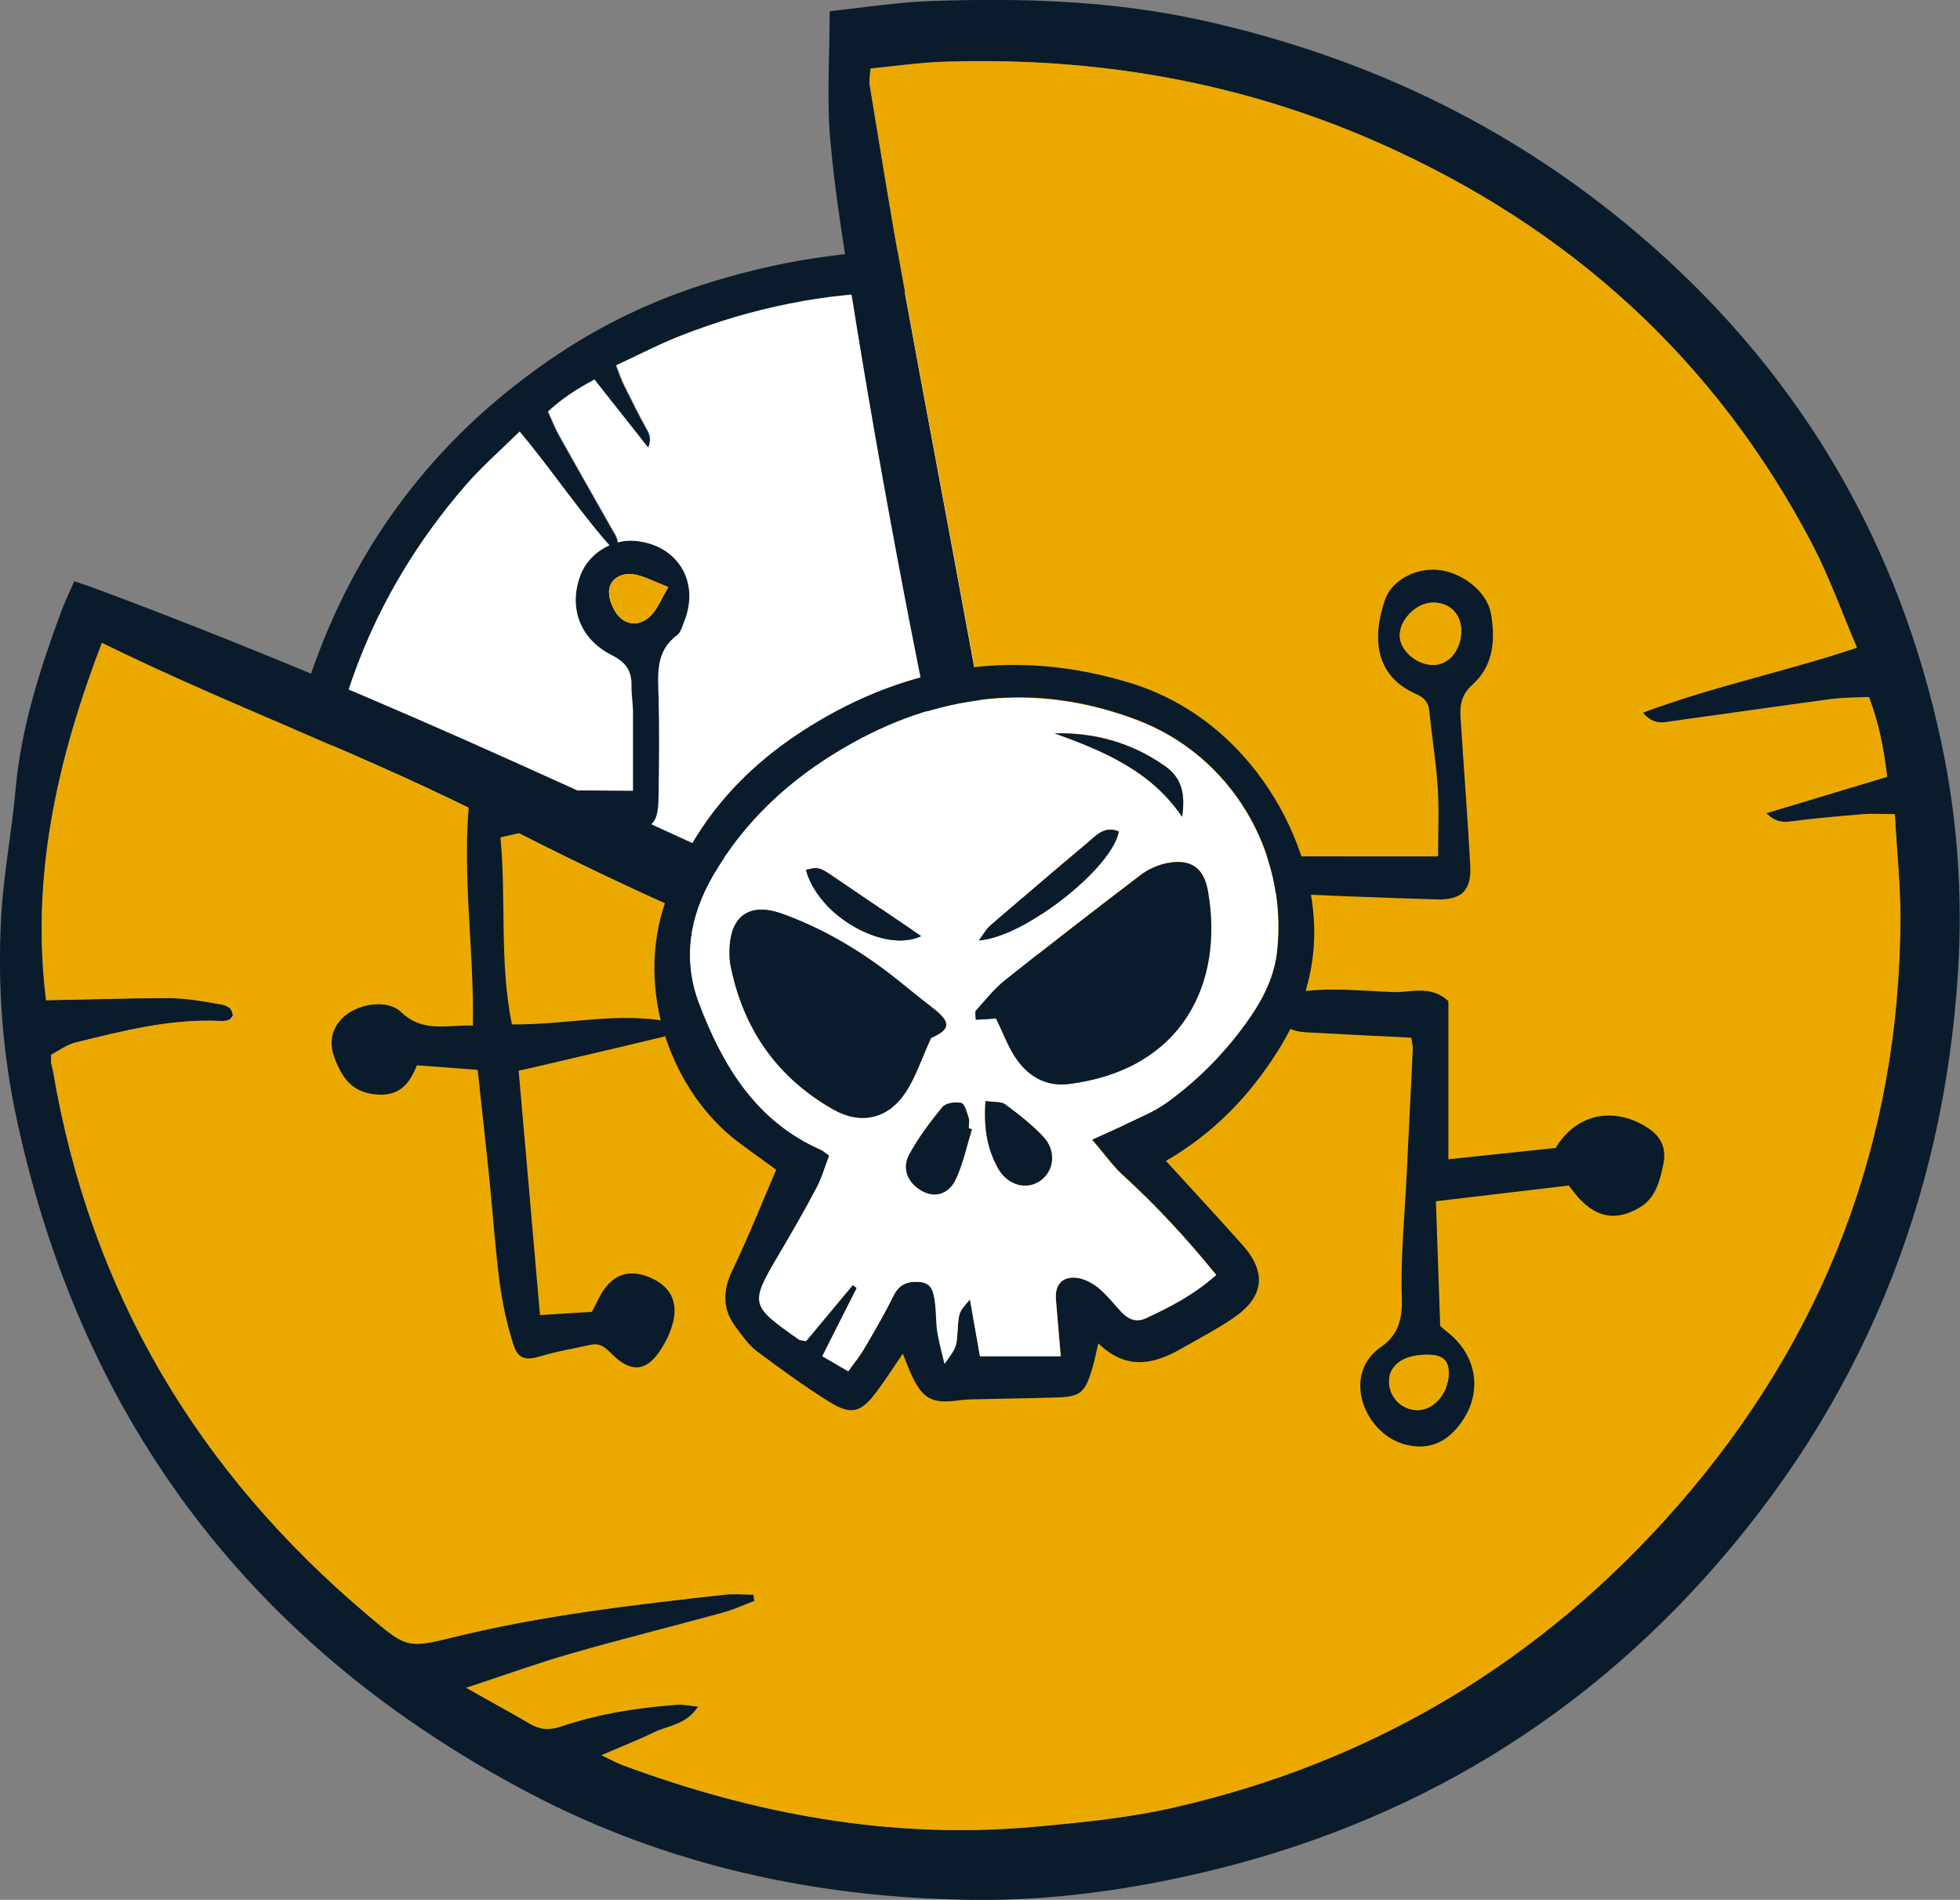
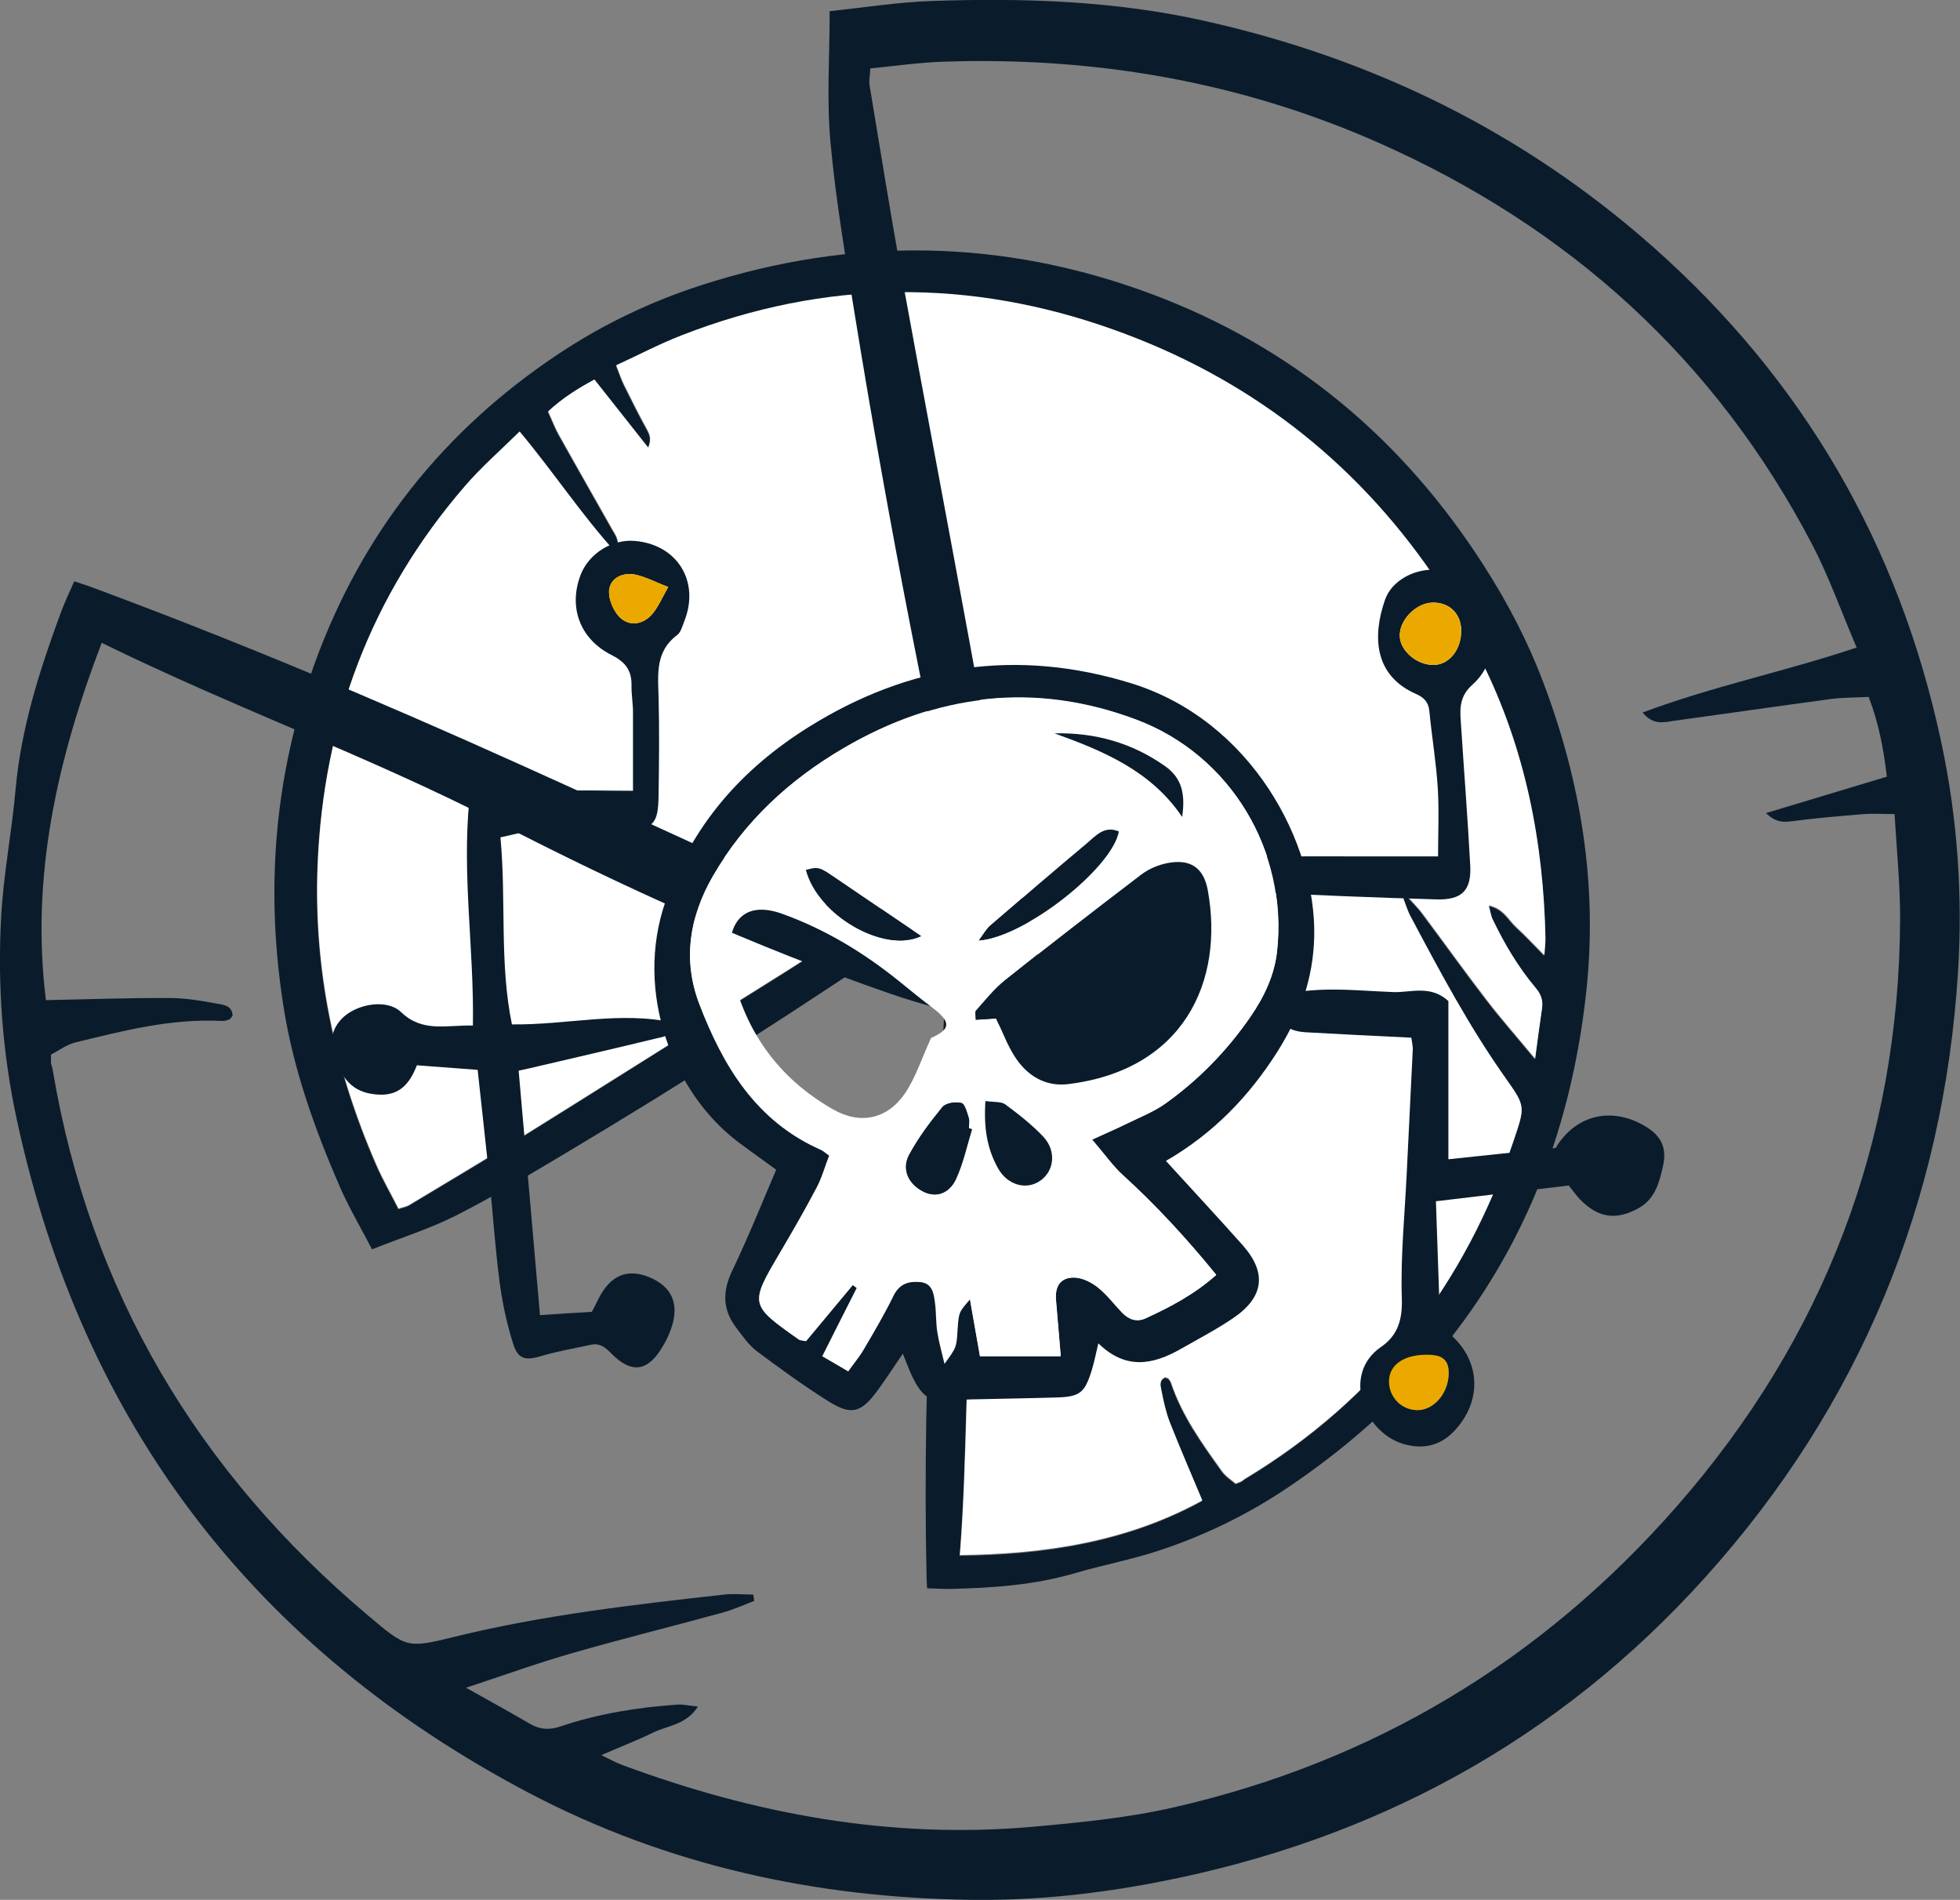
<svg xmlns="http://www.w3.org/2000/svg" version="1.1" viewBox="0 0 1194.9 1158">
  <rect x="0" y="0" width="1194.9" height="1158" fill="#808080" stroke="none" />
  <defs>
    <style>
      .cls-1 {
        fill: #0a1c2b;
      }

      .cls-2 {
        fill: #fff;
      }

      .cls-3 {
        fill: #eba900;
      }
    </style>
  </defs>
  <g>
    <g id="Layer_1">
      <g>
        <g>
          <g>
            <path class="cls-1" d="M565.2,968.3c-.1-2.7-.3-4.4-.3-6.1-1.5-65.2,0-130.4,3-195.5,2.8-59.1,6.3-118.3,9.2-177.4.5-10.8-.6-21.7-1-34-3.9,2.3-6.6,3.6-9.1,5.3-73.8,50.6-149.1,98.8-225.9,144.5-20.9,12.4-41.7,25-63.3,35.9-15.9,8-33.2,13.4-51,20.5-6.6-12.8-14-25.2-19.7-38.3-15.2-35-28-70.7-34.1-108.6-11.5-71.8-5.9-142,18.9-210.4,28.7-79.1,78.4-141.8,148.6-188.5,27.1-18,56.2-31.9,86.8-41.8,92-29.8,184.1-28.5,274.7,5.3,86,32.1,153.2,88.3,202.7,165.7,14.3,22.3,26.6,45.8,35.9,70.4,23.1,60.7,33.5,123.7,26.5,188.7-13.9,129.5-74.8,231-183.2,303.5-23.8,15.9-49.6,28.4-76.7,37.4-17,5.7-34.7,8.9-51.9,14-24.9,7.3-50.5,9-76.2,9.6-4.5,0-9-.3-13.9-.4ZM941.4,582c.3-4.7.7-7.1.6-9.4-1.2-59.2-12.3-116.1-39-169.3-9-17.9-18.2-35.9-29.5-52.3-48.6-70.8-113.8-120.7-194.6-149.5-88-31.4-176.2-30.7-263.6,3.4-13.3,5.2-26.1,11.9-39.8,18.2,1.9,4.9,3.1,8.5,4.8,11.9,4.5,9.1,9.1,18.3,14,27.2,1.8,3.2,2.7,6,.7,11.1-11.5-14.5-22.1-27.9-32.8-41.5-10.4,5.6-19.7,11.5-28.2,19.4,2.4,5.2,4.1,9.8,6.5,14.1,10.8,19.3,21.8,38.6,32.7,57.9,2.1,3.7,5.3,7.4,1.7,13.7-21.1-23.4-37.7-49-58.3-73.4-11.5,11.4-23.2,21.6-33.3,33.2-57.3,66.3-86.3,143.8-89.8,231-2.5,63.4,10.3,123.9,35.5,182,4,9.3,9.1,18.1,13.8,27.4,2.7-.9,4.8-1.2,6.5-2.2,22.9-13.8,45.9-27.4,68.6-41.5,44.5-27.7,88.8-55.8,133.3-83.5,36.1-22.6,72.4-44.9,106-71.3,8.9-7,18.4-7.4,28.9-6.1,6.6.8,9.3,3.6,9.9,9.9,1.3,15.1,3.6,30.1,4.2,45.2,2.5,59.6-.3,119.2-6.2,178.4-6,60.5-4.1,121.1-9,182.3,52.1-.6,102.1-8.2,147.8-33.3-6.9-16.5-13.6-31.9-19.8-47.6-2.4-6.2-3.8-12.8-5.1-19.3-.5-2.7-1.7-6.4,2.3-8.2.8.3,1.6.3,2,.8.7.7,1.3,1.6,1.6,2.6,6.7,20,18.9,36.9,31,53.8,2.3,3.2,5.9,5.4,8.4,7.6,2-.8,2.7-1,3.3-1.3.9-.5,1.7-1.3,2.6-1.8,80.4-48.5,134-118.2,163.8-206.8,6.6-19.7,7-20.1-4.8-36.6-22.3-31.4-40.3-65.2-58.3-99.1-1.9-3.5-3-7.4-4.5-11.1.8-.5,1.6-.9,2.3-1.4,3.1,3.5,6.6,6.7,9.3,10.5,13.1,17.5,25.8,35.3,39.1,52.6,8.9,11.6,18.6,22.5,29.7,36,1.6-11.9,2.8-21.2,4.2-30.5.7-4.9-.5-8.6-3.8-12.5-10.7-12.7-19.2-26.9-26.3-41.9-1.1-2.3-1.4-4.9-2.4-8.5,9.1,1.8,12,8.9,17,13.4,5.4,4.9,10.3,10.2,16.8,16.8Z" />
            <path class="cls-2" d="M941.4,582c-6.6-6.6-11.5-11.9-16.8-16.8-5-4.5-7.9-11.6-17-13.4,1,3.5,1.3,6.2,2.4,8.5,7.2,15,15.6,29.2,26.3,41.9,3.3,3.9,4.5,7.6,3.8,12.5-1.4,9.3-2.6,18.6-4.2,30.5-11.1-13.4-20.8-24.4-29.7-36-13.3-17.3-26-35.1-39.1-52.6-2.8-3.7-6.2-7-9.3-10.5-.8.5-1.6.9-2.3,1.4,1.5,3.7,2.6,7.6,4.5,11.1,18,33.9,36,67.7,58.3,99.1,11.7,16.5,11.4,16.9,4.8,36.6-29.8,88.6-83.4,158.3-163.8,206.8-.9.5-1.7,1.3-2.6,1.8-.6.4-1.3.5-3.3,1.3-2.5-2.2-6.2-4.4-8.4-7.6-12.1-16.9-24.3-33.8-31-53.8-.3-.9-1-1.9-1.6-2.6-.4-.4-1.3-.5-2-.8-4,1.8-2.8,5.4-2.3,8.2,1.3,6.5,2.7,13.1,5.1,19.3,6.2,15.7,12.9,31.2,19.8,47.6-45.7,25.1-95.6,32.7-147.8,33.3,4.9-61.1,3-121.8,9-182.3,5.9-59.2,8.7-118.8,6.2-178.4-.6-15.1-2.9-30.1-4.2-45.2-.6-6.2-3.3-9.1-9.9-9.9-10.5-1.2-19.9-.9-28.9,6.1-33.6,26.3-69.8,48.7-106,71.3-44.5,27.8-88.8,55.8-133.3,83.5-22.7,14.1-45.7,27.7-68.6,41.5-1.7,1-3.9,1.3-6.5,2.2-4.7-9.3-9.8-18.1-13.8-27.4-25.2-58-38-118.5-35.5-182,3.5-87.2,32.5-164.7,89.8-231,10-11.6,21.7-21.8,33.3-33.2,20.5,24.5,37.2,50,58.3,73.4,3.5-6.4.4-10-1.7-13.7-10.9-19.3-21.9-38.5-32.7-57.9-2.4-4.3-4.1-8.9-6.5-14.1,8.5-7.9,17.8-13.8,28.2-19.4,10.7,13.6,21.3,27,32.8,41.5,2.1-5.1,1.1-7.9-.7-11.1-4.9-8.9-9.5-18.1-14-27.2-1.7-3.4-2.8-7-4.8-11.9,13.7-6.3,26.4-13,39.8-18.2,87.4-34.1,175.6-34.9,263.6-3.4,80.7,28.8,146,78.7,194.6,149.5,11.3,16.5,20.5,34.4,29.5,52.3,26.6,53.2,37.8,110.2,39,169.3,0,2.3-.3,4.6-.6,9.4Z" />
          </g>
          <g>
            <path class="cls-1" d="M45.3,354.3c3.7,1.3,6.1,2,8.4,2.8,89,32.9,176.4,69.7,262.9,108.7,78.6,35.4,156.6,71.8,235.1,107.3,14.4,6.5,29.7,10.8,46.6,16.8-1-6.5-1.4-10.9-2.4-15.2-29-126.9-54-254.6-74.8-383-5.6-34.9-11.6-69.8-14.8-104.9-2.4-25.8-.5-52.1-.5-80,20.9-2.2,41.6-5.5,62.3-6.2,55.4-1.9,110.6-.2,165.2,11.9,103.3,22.9,195.3,67.9,274.6,138.1,91.7,81.2,150,181.9,175.6,301.9,9.9,46.3,13.1,93.1,10.2,139.9-8.8,140.4-59.9,264.4-154.1,369-89.4,99.3-201.4,160.1-332.7,185.6-37.9,7.4-76.2,11.5-114.5,11-94.6-1.2-185.4-20.8-269.6-65C155.2,1004.9,50.4,868.2,10.3,682.7c-8.8-40.7-11.9-82.3-9.6-123.8,1.4-26,6.5-51.8,8.8-77.8,3.4-37.7,14.8-73.1,27.8-108.3,2.3-6.1,5.1-12,8-18.6ZM366.8,1069.9c6.2,3,9.2,4.7,12.3,5.8,80.7,30,163.7,45.4,250,37.8,29-2.6,58.3-5.4,86.6-11.9,121.8-27.8,224.2-89.5,306.4-183.3,89.6-102.3,135.8-222.1,136.3-358.6,0-20.8-2.1-41.6-3.4-63.5-7.7,0-13.2-.4-18.7,0-14.8,1.2-29.6,2.5-44.3,4.4-5.3.7-9.6.5-15.4-5,25.8-7.8,49.6-14.9,73.7-22.2-2-17.1-5-32.9-11.1-48.6-8.3.4-15.5.3-22.5,1.2-31.9,4.3-63.8,8.9-95.8,13.3-6.1.8-12.8,3.2-19.5-5,43-16.1,86.5-24.9,130.5-39.6-9.3-21.7-16.8-43-27.1-62.8-59.1-113-148.4-193.6-264.6-245-84.5-37.3-173.2-52.4-265.2-49.3-14.7.5-29.3,2.6-44.4,4.1-.2,4.1-.9,7.2-.5,10.1,6.4,38.4,12.5,76.8,19.4,115.1,13.7,75.1,27.9,150,41.7,225.1,11.2,61,22.1,122,39.8,181.5,4.7,15.8.2,28.8-7.1,42.3-4.6,8.5-9.9,10.7-18.6,8.1-21.1-6.3-42.6-11.2-63.4-18.5-82-28.5-161.2-64.2-238.1-103.9-78.6-40.5-161.7-70.3-241.8-109.7-27.1,70.9-43.4,142.6-34,217.8,26-.5,50.5-1.4,75.1-1.3,9.6,0,19.4,1.6,28.9,3.4,4,.7,9.6,1.1,9.8,7.4-.8.9-1.3,2-2.1,2.3-1.4.6-2.9.9-4.4.9-30.7-1.6-60,5.9-89.4,13.1-5.5,1.4-10.5,5.2-14.8,7.4,0,3.2-.1,4.2,0,5.2.3,1.5.9,3,1.1,4.5,22.7,134.7,88.3,244.6,192.2,332.2,23.2,19.5,23.5,20.2,52.1,13.1,54.4-13.4,109.8-19.7,165.2-25.9,5.8-.6,11.6,0,17.5,0,.2,1.3.4,2.6.6,3.9-6.4,2.4-12.6,5.3-19.2,7.1-30.6,8.4-61.5,16-92,24.8-20.4,5.8-40.4,13.1-64.5,21,15.3,8.6,27.2,15.1,39,22,6.2,3.6,11.9,3.9,18.9,1.5,22.9-7.7,46.7-11.5,70.8-13.2,3.7-.3,7.4.7,12.7,1.2-7.3,11.3-18.5,11.5-27.2,15.8-9.4,4.6-19.3,8.4-31.7,13.8Z" />
-             <path class="cls-3" d="M366.8,1069.9c12.4-5.4,22.3-9.2,31.7-13.8,8.7-4.3,19.9-4.5,27.2-15.8-5.3-.6-9.1-1.5-12.7-1.2-24.1,1.7-47.9,5.5-70.8,13.2-7,2.4-12.7,2.1-18.9-1.5-11.8-6.9-23.8-13.4-39-22,24.1-7.9,44.1-15.1,64.5-21,30.5-8.7,61.4-16.4,92-24.8,6.5-1.8,12.8-4.7,19.2-7.1-.2-1.3-.4-2.6-.6-3.9-5.8,0-11.7-.6-17.5,0-55.5,6.2-110.8,12.5-165.2,25.9-28.6,7-28.9,6.4-52.1-13.1-104-87.6-169.6-197.5-192.2-332.2-.3-1.5-.9-3-1.1-4.5-.2-1,0-2,0-5.2,4.3-2.2,9.2-6,14.8-7.4,29.3-7.3,58.7-14.8,89.4-13.1,1.5,0,3-.3,4.4-.9.8-.3,1.3-1.4,2.1-2.3-.3-6.3-5.9-6.7-9.8-7.4-9.5-1.7-19.2-3.3-28.9-3.4-24.6,0-49.1.8-75.1,1.3-9.5-75.2,6.8-146.9,34-217.8,80.1,39.4,163.2,69.2,241.8,109.7,77,39.7,156.1,75.3,238.1,103.9,20.8,7.2,42.3,12.2,63.4,18.5,8.7,2.6,14,.4,18.6-8.1,7.3-13.6,11.8-26.5,7.1-42.3-17.7-59.5-28.6-120.6-39.8-181.5-13.8-75-28.1-150-41.7-225.1-7-38.3-13.1-76.7-19.4-115.1-.5-2.9.2-5.9.5-10.1,15.1-1.4,29.7-3.6,44.4-4.1,92-3.1,180.8,11.9,265.2,49.3,116.2,51.4,205.5,132,264.6,245,10.3,19.8,17.9,41.1,27.1,62.8-44.1,14.7-87.6,23.5-130.5,39.6,6.7,8.2,13.4,5.8,19.5,5,31.9-4.4,63.8-9,95.8-13.3,7-.9,14.2-.8,22.5-1.2,6.1,15.7,9.1,31.5,11.1,48.6-24.1,7.3-47.9,14.4-73.7,22.2,5.8,5.6,10.1,5.7,15.4,5,14.7-1.9,29.5-3.2,44.3-4.4,5.5-.5,11,0,18.7,0,1.2,21.9,3.4,42.7,3.4,63.5-.5,136.5-46.7,256.2-136.3,358.6-82.2,93.8-184.6,155.5-306.4,183.3-28.3,6.5-57.6,9.3-86.6,11.9-86.3,7.6-169.3-7.8-250-37.8-3.1-1.2-6.1-2.9-12.3-5.8Z" />
          </g>
        </g>
        <g>
          <g>
            <path class="cls-1" d="M254.2,649.2c-4.1,10.5-10,18.7-23.3,18-13.5-.7-21.4-6.8-27.2-23.1-3.4-9.4-1.1-18.3,6.3-24.7,9-7.7,26.2-10.5,34.5-2.5,13.1,12.6,27.6,7.8,43.8,8.2.8-46.4-6.8-91.7-2.1-138.2,17.3-1.7,33.6-3.9,50-4.7,15.9-.8,31.9-.2,49.7-.2,0-15.9,0-31.9,0-47.9,0-5.4-1-10.8-.9-16.1.2-9-3.4-14.3-11.9-18.6-19.6-9.8-26.6-29.2-19.2-48.8,4.9-13.1,19.2-22.1,33.1-20.9,25.9,2.2,39.8,24.7,30.2,48.9-1.2,3-2.1,6.8-4.4,8.5-13.3,9.9-11.7,23.8-11.3,37.8.5,19.9.3,39.9,0,59.8-.2,17.9-3.2,20.8-20.7,20.8-17.1,0-34.2-.5-51.3.2-7.9.3-15.6,2.9-24.4,4.7,3.6,38.6-.7,76.7,7,114,33.5.4,65.9-8.2,98.3-1.1-.1,8-5.6,8.6-10.1,9.6-25.6,6.2-51.2,12.1-76.8,18.1-2.1.5-4.1.9-7.3,1.6,4.3,49.6,8.7,99,13,149,10.3-.7,20.9-1.4,31.6-2,1.5-2.9,2.8-5.2,3.9-7.6,7.2-14.6,17.6-19.1,31.2-13.5,13.9,5.8,18.5,16.5,13.2,31.5-1.2,3.5-2.9,7-4.8,10.2-9.1,15.9-19.2,17.5-31.8,4.6-3.8-3.9-7.1-6.3-12.4-5.1-9.9,2.2-19.9,3.8-29.6,6.7-9.8,3-14.6,2.4-17.6-7.2-3.9-12.2-6.6-24.9-8.3-37.6-2.7-20.7-4.1-41.7-6.2-62.5-2.2-21.9-4.7-43.8-7.2-67-11.6-.9-23.2-1.7-37.3-2.8ZM407.4,357.8c-8-3-14-6.3-20.4-7.6-6.8-1.3-14.1,1.6-15.5,8.5-1,4.8,1.6,11.5,4.7,15.7,5.9,7.8,15.6,7.2,22-.8,3.2-4,5.3-9,9.2-15.8Z" />
            <path class="cls-1" d="M860.6,632.5c-22.6-1.1-43.5-2.1-64.5-3.3-13-.8-18.1-6.7-18.3-21.7,23.5-6.9,47.9-3.7,71.7-2.8,10.4.4,22.6-4.6,33.5,5.5v96.4c22.7-2.4,43.9-4.6,65.4-6.9,12.2-20.4,34.7-25.7,55.6-12.6,8.9,5.6,12.2,12.9,9.9,23.3-2.2,10-4.7,20.1-14.6,25.8-13.8,7.9-25.1,6.3-36.3-5.4-2.2-2.3-4-5-6.6-8.2-26.8,3.2-53.9,6.4-81,9.6.9,26.8,1.8,51.4,2.6,76,1.2,1.1,2.4,2.2,3.6,3.1,21,15.9,23,42.1,4.7,61.2-8.8,9.1-19.4,11.1-31.2,7.5-24.1-7.6-36.9-42.6-13.3-58.9,10.5-7.2,13.3-16.9,12.8-30.2-.8-25.2,1.8-50.5,3-75.7,1.2-25.3,2.5-50.5,3.7-75.8,0-2-.5-4.1-.9-6.9ZM863.7,859.5c10,.3,18.9-9.6,19.5-21.5.4-8.1-3-11.8-11.1-12.2-15.1-.7-25,5.5-25.2,15.9-.2,9.6,7.3,17.5,16.9,17.8Z" />
            <path class="cls-1" d="M737,522.7c17.2-.3,32.1-.6,46.9-.7,15.6-.1,31.2,0,46.8,0s29.9,0,46,0c0-14.6.7-28.4-.2-42.1-1-15.5-3.6-30.9-5.1-46.4-.5-5.7-3.5-8.5-8.3-10.6-25.4-11.2-26.5-35.1-18.7-57.4,4.1-11.7,18.1-19.1,31.4-18.2,14.9,1,30.7,13,33.1,26.6,2.9,15.9,1.6,31.9-11.2,43.4-7.3,6.5-7.8,13.4-7.2,21.5,1.9,29.4,4.2,58.9,5.8,88.3.9,15.6-4.9,21.6-20.8,21.1-36.5-1.1-73-2.5-109.5-4.4-15.7-.8-21.7-5.4-28.9-21.1ZM890.8,383.9c-.2-10-7.3-16.8-17.4-16.6-10.4.2-20.8,11.1-20,21.1.7,8.7,10.6,17,20.5,16.9,9.7,0,17.2-9.6,16.9-21.4Z" />
            <path class="cls-3" d="M407.4,357.8c-3.9,6.8-5.9,11.8-9.2,15.8-6.4,8-16.1,8.7-22,.8-3.2-4.2-5.7-10.9-4.7-15.7,1.4-6.9,8.6-9.8,15.5-8.5,6.4,1.2,12.5,4.5,20.4,7.6Z" />
            <path class="cls-3" d="M863.7,859.5c-9.6-.3-17.1-8.2-16.9-17.8.2-10.4,10.1-16.6,25.2-15.9,8.1.4,11.5,4.1,11.1,12.2-.5,11.9-9.5,21.8-19.5,21.5Z" />
            <path class="cls-3" d="M890.8,383.9c.3,11.8-7.2,21.3-16.9,21.4-9.8,0-19.8-8.2-20.5-16.9-.8-10,9.6-20.9,20-21.1,10-.2,17.1,6.6,17.4,16.6Z" />
          </g>
          <g>
            <path class="cls-1" d="M710.8,707.6c16.4,18,31.8,34.5,46.8,51.4,14.9,16.8,13,31.7-5.9,44.5-10.2,6.9-21.3,12.7-32,18.8-16.6,9.4-33.2,13-50.1-3.5-1.6,6.6-2.5,11.5-4,16.3-4.3,14-7.3,16.3-21.7,16.7-16.1.5-32.3.7-48.5,1.1-3.8,0-7.5.2-11.3.7-15.6,2.1-21.5-.9-28.1-14.9-1.8-3.8-3.3-7.9-5.6-13.6-5.6,8.2-10.4,15.6-15.6,22.7-9.9,13.4-15.8,15.1-29.8,6.3-15-9.4-29.4-19.9-43.6-30.5-5-3.8-8.8-9.4-12.7-14.5-8.3-11-8.3-22.2-2.2-34.8,9.5-19.8,17.7-40.3,26.7-61.3-7.9-5.8-15.7-11.3-23.3-17-39.6-29.9-63.4-91.2-44.2-146.5,16.1-46.5,46.5-80.9,87.4-106.4,61.4-38.3,127-48.1,196.6-26.6,73.3,22.7,112.8,97.3,111.5,154.5-.6,25.7-8.9,48.5-22.3,69.8-17.2,27.2-39,50-68.1,66.8ZM665.6,694.6c9.5-4.3,15.3-6.8,20.9-9.6,8.2-4,16.9-7.4,24.2-12.6,20.3-14.5,37.5-32.2,51.7-52.8,8.3-12.1,14.6-25.2,16.2-40,6.6-60.9-28.3-119.4-85.8-141-61.9-23.3-121.6-15.9-178.2,17.2-33.1,19.3-60.6,44.6-80,78.1-14.2,24.7-18.4,51-8.3,77.6,14.4,38,34.7,71.9,74.3,89.2,1.4.6,2.6,1.8,5,3.5-2.7,7-4.5,13.7-7.7,19.6-7,13.3-14.6,26.4-22.2,39.4-18.7,31.7-18.7,31.9,11.5,53.2.8.5,2,.5,4.3.9,9.2-11.1,18.9-22.6,28.5-34.2.8.6,1.6,1.2,2.4,1.8-6.9,13.6-13.7,27.2-21,41.6,5.9,3.4,10.4,6.1,15.8,9.2,3.6-5,7-9,9.6-13.6,6.2-10.7,12.5-21.4,18-32.5,3.5-7,8.7-8.9,15.7-8.4,8.1.6,8.8,6.9,9.6,12.7.8,5.8.6,11.9,1.4,17.7.9,5.9,2.6,11.8,4.4,19.5,7.4-10.1,7.3-10.1,8-21,.7-10.6.9-10.6,7.5-18.2,2.1,12,4.1,23.4,6.1,34.6h49.2c-1-12.2-2-23.2-2.9-34.3-.7-8.6,3.1-14,11.6-13.6,4.8.2,10.1,2.9,14,6,5.4,4.3,9.7,10.1,14.5,15.1,4.1,4.3,8.9,6.3,14.6,3.7,15.1-6.9,29.7-14.6,43-26.4-18-22.1-36.5-42.2-56.8-60.7-6.2-5.6-11-12.6-19-21.9Z" />
            <path class="cls-2" d="M665.6,694.6c7.9,9.2,12.8,16.3,19,21.9,20.3,18.5,38.8,38.5,56.8,60.7-13.3,11.8-27.9,19.5-43,26.4-5.7,2.6-10.5.6-14.6-3.7-4.8-5.1-9.1-10.8-14.5-15.1-3.9-3.1-9.2-5.8-14-6-8.5-.4-12.3,5-11.6,13.6.9,11.1,1.9,22.1,2.9,34.3h-49.2c-2-11.1-4-22.5-6.1-34.6-6.6,7.6-6.8,7.6-7.5,18.2-.7,10.8-.5,10.8-8,21-1.8-7.7-3.5-13.5-4.4-19.5-.9-5.8-.6-11.8-1.4-17.7-.8-5.8-1.5-12.2-9.6-12.7-7-.5-12.2,1.4-15.7,8.4-5.4,11.1-11.7,21.8-18,32.5-2.6,4.5-6.1,8.6-9.6,13.6-5.4-3.2-9.9-5.8-15.8-9.2,7.2-14.4,14.1-28,21-41.6-.8-.6-1.6-1.2-2.4-1.8-9.6,11.6-19.3,23.1-28.5,34.2-2.3-.5-3.5-.4-4.3-.9-30.2-21.3-30.2-21.5-11.5-53.2,7.7-13,15.2-26.1,22.2-39.4,3.2-6,5-12.7,7.7-19.6-2.4-1.7-3.6-2.8-5-3.5-39.6-17.4-59.9-51.3-74.3-89.2-10.1-26.6-5.9-53,8.3-77.6,19.4-33.5,46.9-58.8,80-78.1,56.7-33.1,116.3-40.4,178.2-17.2,57.5,21.6,92.5,80.1,85.8,141-1.6,14.8-7.9,27.9-16.2,40-14.2,20.6-31.4,38.3-51.7,52.8-7.3,5.2-16,8.6-24.2,12.6-5.6,2.8-11.4,5.2-20.9,9.6ZM607.3,620.8c4.1,8.5,7,16.2,11.2,22.9,7.5,11.7,18.7,18.7,32.7,17,70.1-8.6,95.4-62.2,85.1-118.3-2.6-14-11-19.1-24.7-16.4-5.6,1.1-11.4,3.7-16,7.1-27.8,21.1-55.5,42.5-82.8,64.3-6.7,5.3-12.1,12.2-17.8,18.6-.7.8-.1,2.9-.1,5.5,4.5-.3,8.6-.5,12.4-.8ZM567.6,632.7c12-5.4,12.6-9.7.3-18.9-6.8-5.1-13.4-10.6-20.1-16-21.5-17.3-45-31.5-70.9-40.8-20.5-7.4-32.3,1.8-32.2,23.7,0,2.7.2,5.4.7,8,7.7,38.5,28.4,68.1,62.5,87.5,16.6,9.5,33.1,6,43.9-9.9,6.4-9.5,10-20.9,15.8-33.6ZM592.5,688.3c-.6-.2-1.2-.4-1.8-.6,0-2.1.5-4.5-.1-6.4-1.1-3.3-2.3-8.5-4.5-9-3.5-.9-9.5,0-11.5,2.5-7.5,9-14.6,18.6-20.2,28.9-4.9,9-.6,18.2,8.7,22.7,7.4,3.7,15.6,1.3,19.8-7.9,4.4-9.6,6.6-20.1,9.7-30.2ZM600.8,671.1c-1.2,16.2,1,29.2,7.7,41.1,5.8,10.3,17.4,13.4,25.8,7.4,8.4-6,9.8-18.2,1.7-26.8-6.9-7.3-15-13.7-23.2-19.7-2.5-1.9-6.9-1.3-12-2ZM682.1,506.8c-8.8-3.8-14.1,2.7-19.6,7.3-19.8,16.5-39.3,33.3-58.8,50.1-2.5,2.2-4.2,5.4-6.9,9,28.2-2.2,81.4-44.1,85.3-66.4ZM491.3,530.2c7.1,27.7,47.8,51.1,70.3,40.4-18-12.2-35.5-24.1-53-36-2.2-1.5-4.4-3.1-6.8-4.3-1.4-.7-3.1-1.1-4.6-1.2-1.5,0-3.1.5-5.9,1.1ZM720.6,497.8c2.2-14.9-.7-24.1-10.4-30.9-20-14-42.5-20.5-67.4-20,29.9,10.8,58.7,22.9,77.7,50.8Z" />
            <path class="cls-1" d="M607.3,620.8c-3.8.2-7.9.5-12.4.8,0-2.6-.6-4.7.1-5.5,5.8-6.4,11.2-13.3,17.8-18.6,27.4-21.8,55-43.1,82.8-64.3,4.6-3.5,10.4-6,16-7.1,13.7-2.7,22.1,2.4,24.7,16.4,10.2,56.1-15,109.7-85.1,118.3-14,1.7-25.2-5.2-32.7-17-4.3-6.7-7.1-14.4-11.2-22.9Z" />
-             <path class="cls-1" d="M567.6,632.7c-5.8,12.7-9.4,24.1-15.8,33.6-10.7,15.9-27.3,19.4-43.9,9.9-34.2-19.4-54.8-49-62.5-87.5-.5-2.6-.7-5.3-.7-8-.1-21.9,11.7-31.1,32.2-23.7,26,9.4,49.4,23.6,70.9,40.8,6.7,5.4,13.3,10.8,20.1,16,12.3,9.3,11.7,13.6-.3,18.9Z" />
            <path class="cls-1" d="M592.5,688.3c-3.1,10.1-5.3,20.7-9.7,30.2-4.2,9.2-12.4,11.6-19.8,7.9-9.2-4.6-13.6-13.7-8.7-22.7,5.6-10.3,12.7-19.8,20.2-28.9,2.1-2.5,8-3.4,11.5-2.5,2.1.5,3.4,5.7,4.5,9,.6,1.9.1,4.3.1,6.4.6.2,1.2.4,1.8.6Z" />
            <path class="cls-1" d="M600.8,671.1c5.1.8,9.5.2,12,2,8.1,6,16.3,12.4,23.2,19.7,8.1,8.6,6.8,20.8-1.7,26.8-8.4,6-20,2.9-25.8-7.4-6.7-11.9-8.9-24.9-7.7-41.1Z" />
            <path class="cls-1" d="M682.1,506.8c-4,22.3-57.1,64.3-85.3,66.4,2.7-3.6,4.4-6.8,6.9-9,19.5-16.8,39.1-33.6,58.8-50.1,5.5-4.6,10.7-11.1,19.6-7.3Z" />
            <path class="cls-1" d="M491.3,530.2c2.9-.6,4.4-1.2,5.9-1.1,1.6,0,3.2.4,4.6,1.2,2.4,1.2,4.5,2.8,6.8,4.3,17.5,11.9,35.1,23.8,53,36-22.5,10.7-63.2-12.7-70.3-40.4Z" />
            <path class="cls-1" d="M720.6,497.8c-19-28-47.8-40-77.7-50.8,24.9-.6,47.4,5.9,67.4,20,9.6,6.8,12.6,16,10.4,30.9Z" />
          </g>
        </g>
      </g>
    </g>
  </g>
</svg>